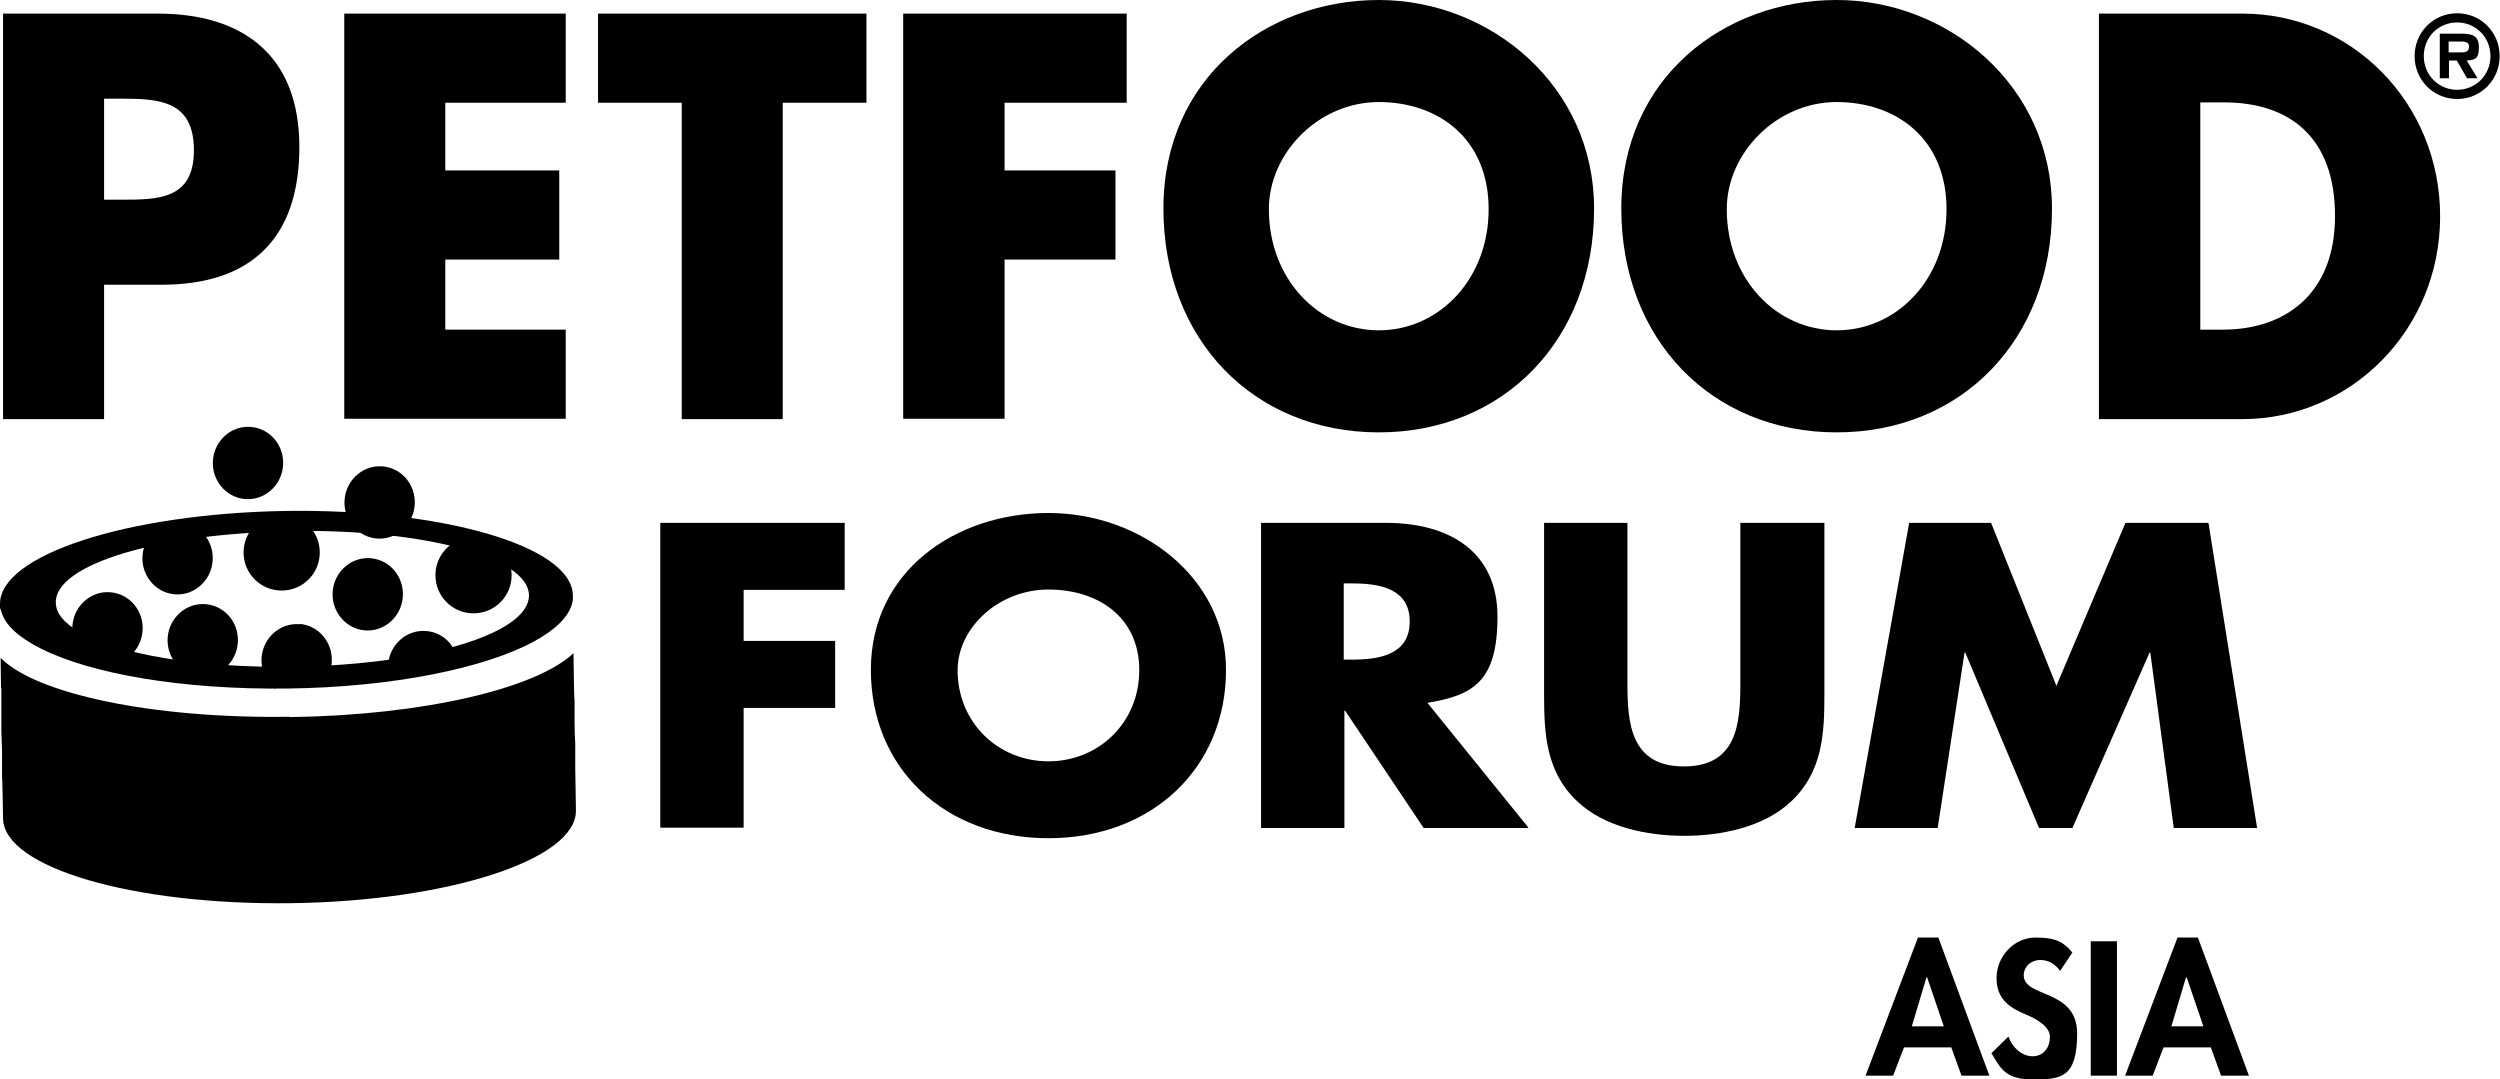
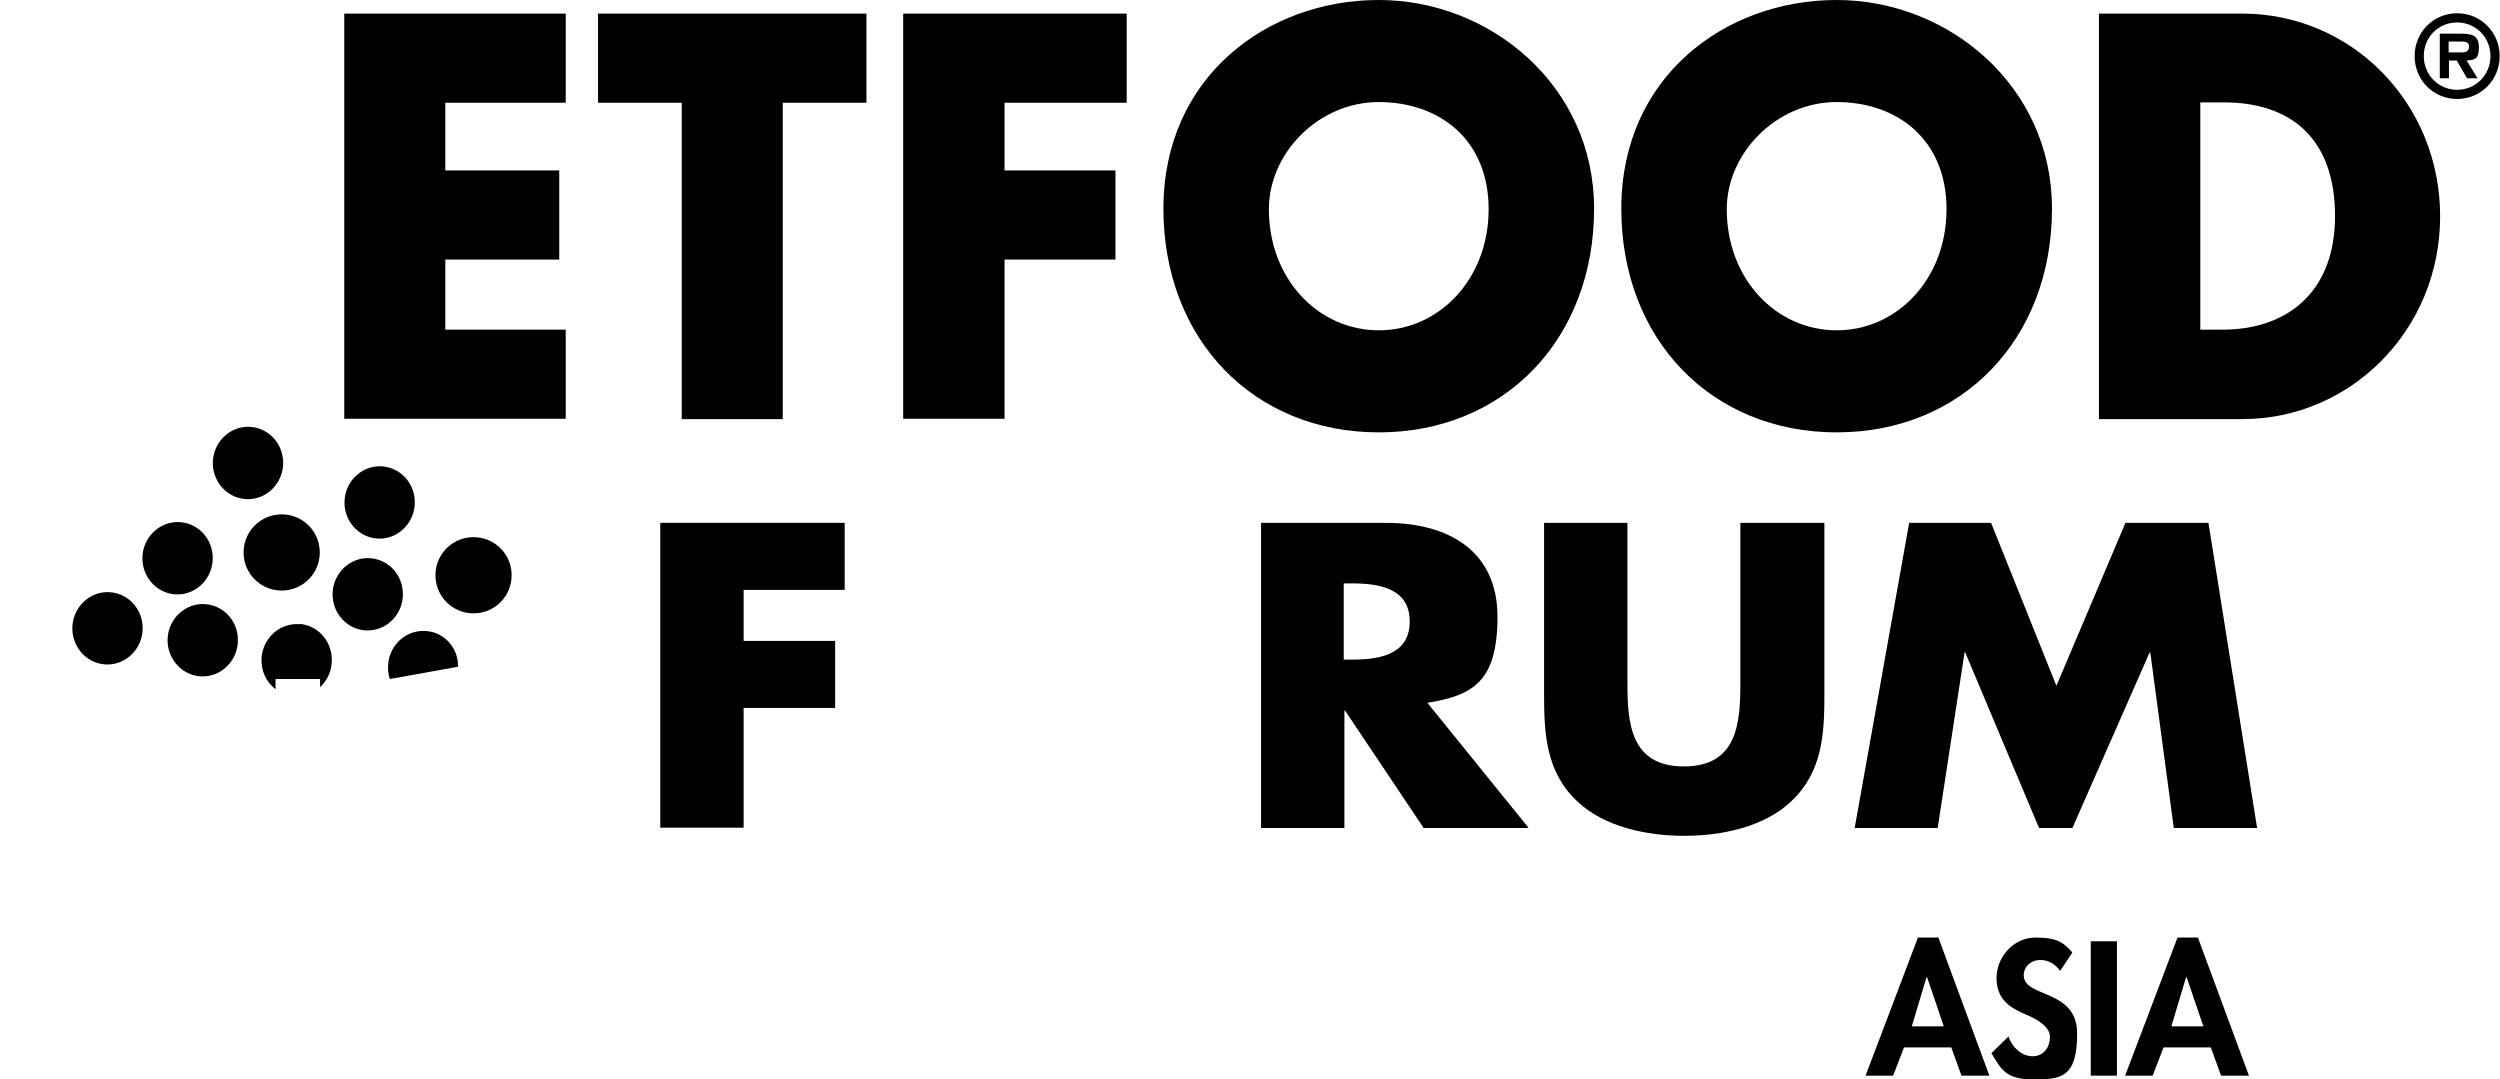
<svg xmlns="http://www.w3.org/2000/svg" id="Layer_1" version="1.1" viewBox="0 0 734.9 317.3">
  <path d="M218.6,173.4v15h26.9v19.7h-26.9v35.2h-24.5v-89.6h54.2v19.7h-29.7Z" />
-   <path d="M360.4,196.9c0,29-21.9,49.5-52.2,49.5s-52.2-20.4-52.2-49.5,25-46.1,52.2-46.1,52.2,19,52.2,46.1ZM281.5,197c0,15.5,12,26.8,26.7,26.8s26.7-11.3,26.7-26.8-12-23.7-26.7-23.7-26.7,11.3-26.7,23.7Z" />
  <path d="M449,243.4h-30.5l-23.1-34.5h-.2v34.5h-24.5v-89.7h36.7c18.6,0,32.8,8.4,32.8,27.6s-7.3,23.1-20.6,25.3l29.7,36.7h0ZM395,193.9h2.4c8,0,17-1.4,17-11.2s-9-11.2-17-11.2h-2.4v22.4h0Z" />
  <path d="M536.3,153.7v50.4c0,11.5-.5,22.9-9.9,31.6-7.9,7.4-20.3,10-31.3,10s-23.4-2.6-31.3-10c-9.4-8.7-9.9-20.1-9.9-31.6v-50.4h24.5v47.2c0,11.6.9,24.4,16.6,24.4s16.6-12.7,16.6-24.4v-47.2h24.5Z" />
  <path d="M561.1,153.7h24.2l19.2,47.9,20.3-47.9h24.4l14.3,89.7h-24.5l-6.9-51.6h-.2l-22.7,51.6h-9.8l-21.7-51.6h-.2l-7.9,51.6h-24.4l16-89.6h0Z" />
-   <path d="M.9,4h45.5c24.6,0,41.6,11.9,41.6,39.2s-14.6,40.5-40.5,40.5h-16.9v39.5H.9V4ZM30.6,58.7h5c10.8,0,21.4,0,21.4-14.5s-9.9-15.2-21.4-15.2h-5s0,29.7,0,29.7Z" />
  <path d="M130.9,30.2v19.9h33.5v26.2h-33.5v20.6h35.4v26.2h-65.1V4h65.1v26.2h-35.4Z" />
  <path d="M230.2,123.2h-29.8V30.2h-24.6V4h78.9v26.2h-24.6v93h0Z" />
  <path d="M295.3,30.2v19.9h32.6v26.2h-32.6v46.8h-29.8V4h65.7v26.2h-36,0Z" />
  <path d="M468.6,61.3c0,38.6-26.6,65.8-63.3,65.8s-63.3-27.2-63.3-65.8S372.4,0,405.3,0s63.3,25.3,63.3,61.3ZM373,61.5c0,20.6,14.6,35.6,32.3,35.6s32.3-15,32.3-35.6-14.6-31.5-32.3-31.5-32.3,15-32.3,31.5Z" />
  <path d="M603.2,61.3c0,38.6-26.6,65.8-63.3,65.8s-63.3-27.2-63.3-65.8S507,0,539.9,0s63.3,25.3,63.3,61.3ZM507.6,61.5c0,20.6,14.6,35.6,32.3,35.6s32.3-15,32.3-35.6-14.6-31.5-32.3-31.5-32.3,15-32.3,31.5Z" />
  <path d="M617,4h42.2c31.9,0,58.1,26.1,58.1,59.6s-26.4,59.6-58.1,59.6h-42.2V4ZM646.8,96.9h6.7c17.8,0,32.9-10.1,32.9-33.4s-13.5-33.4-32.6-33.4h-7v66.7Z" />
  <path d="M69.9,189.1c.5-5.9-3.7-11-9.4-11.5-5.7-.5-10.7,3.9-11.2,9.7s3.7,11,9.4,11.5c5.7.5,10.7-3.9,11.2-9.7" />
  <path d="M134.6,195.9v.8c.5-5.8-3.7-10.8-9.3-11.2-5.7-.5-10.7,3.9-11.2,9.7-.1,1.5,0,3,.5,4.4l20-3.6h0Z" />
  <path d="M88.1,183.5c-5.7-.5-10.7,3.9-11.2,9.7-.3,3.8,1.3,7.3,4.1,9.4v-3h13.1v2.4c1.9-1.8,3.2-4.2,3.4-7.1.5-5.9-3.7-11-9.4-11.5h0Z" />
  <path d="M41.9,185.6c.5-5.9-3.7-11-9.4-11.5-5.7-.5-10.7,3.9-11.2,9.7s3.7,11,9.4,11.5,10.7-3.9,11.2-9.7" />
-   <path d="M85.7,156.1c39-.6,69.7,7.7,69.8,18.9,0,3.5-2.9,6.8-8.1,9.7-11.5,6.4-34.3,10.9-61.2,11.3-27.9.4-51.6-3.7-62.8-10.2-4.5-2.6-7-5.5-7-8.7-.2-11.2,30.3-20.4,69.3-20.9M.1,178.8c0,.3.2.6.3,1,1.1,4,5.2,7.6,11.5,10.8,14.8,7.5,41.8,12.2,72.8,11.8,30.9-.4,57.9-6,72.4-13.9,6.2-3.4,10.1-7.2,11.1-11.2,0-.3.2-.6.2-1,0-.2,0-.4,0-.7,0-.2,0-.4,0-.6-.2-14.4-38.1-25.5-84.6-24.8C37.3,151-.2,163.2,0,177.6c0,.2,0,.4,0,.6,0,.2,0,.4,0,.7" />
-   <path d="M85.1,210.7c-40.5.6-74.6-6.8-84.9-17.3v1.7s.1,7.2.1,7.2H.4c0,0,0,5.9,0,5.9v6.9c0,0,.2,5.5.2,5.5v7.6c.1,0,.3,12.4.3,12.4h0c.2,14.4,38.1,25.5,84.6,24.9s84.1-12.9,83.8-27.3h0c0,0-.2-12.4-.2-12.4v-7.6c-.1,0-.2-5.5-.2-5.5v-6.9c-.1,0-.2-5.8-.2-5.8h0c0,0-.1-7.2-.1-7.2v-.8c-11,10.4-44.2,18.3-83.6,18.8" />
  <path d="M118.4,175.6c.5-5.9-3.7-11-9.4-11.5-5.7-.5-10.7,3.9-11.2,9.7s3.7,11,9.4,11.5,10.7-3.9,11.2-9.7" />
  <path d="M83.2,137c.5-5.9-3.7-11-9.4-11.5-5.7-.5-10.7,3.9-11.2,9.7s3.7,11,9.4,11.5,10.7-3.9,11.2-9.7" />
  <path d="M62.5,165c.5-5.9-3.7-11-9.4-11.5-5.7-.5-10.7,3.9-11.2,9.7s3.7,11,9.4,11.5c5.7.5,10.7-3.9,11.2-9.7" />
  <path d="M121.9,148.6c.5-5.9-3.7-11-9.4-11.5-5.7-.5-10.7,3.9-11.2,9.7s3.7,11,9.4,11.5c5.7.5,10.7-3.9,11.2-9.7" />
  <path d="M82.8,173.6c6.2,0,11.2-5,11.2-11.2s-5-11.2-11.2-11.2-11.2,5-11.2,11.2,5,11.2,11.2,11.2" />
  <path d="M139.2,180.3c6.2,0,11.2-5,11.2-11.2s-5-11.2-11.2-11.2-11.2,5-11.2,11.2,5,11.2,11.2,11.2" />
  <path d="M559.7,307.9l-3.2,8.3h-8.1l15.4-40.6h6l15,40.6h-8.2l-3-8.3h-13.7ZM566.3,287.3h0l-4.3,14.4h9.4l-4.9-14.4h0Z" />
  <path d="M605.6,285.4c-1.5-2-3.3-3.2-5.9-3.2s-4.8,1.9-4.8,4.5c0,6.7,15.7,3.9,15.7,17.1s-4.9,13.5-13,13.5-9.4-3.1-12.2-7.7l5-4.9c1,3,3.8,5.8,7.1,5.8s5.1-2.7,5.1-5.7-3.8-5.2-6.9-6.5c-5.1-2.1-8.8-4.7-8.8-10.8s4.9-11.9,11.5-11.9,8.4,1.7,10.8,4.4l-3.6,5.4h0Z" />
  <path d="M622.3,316.2h-7.7v-39.5h7.7v39.5Z" />
  <path d="M636,307.9l-3.2,8.3h-8.1l15.4-40.6h6l15,40.6h-8.2l-3-8.3h-13.7ZM642.6,287.3h0l-4.3,14.4h9.4l-4.9-14.4h0Z" />
  <path d="M709.8,16.5c0-7,5.5-12.6,12.5-12.6s12.5,5.6,12.5,12.6-5.5,12.6-12.5,12.6-12.5-5.6-12.5-12.6ZM712.5,16.5c0,5.6,4.4,9.9,9.8,9.9s9.8-4.3,9.8-9.9-4.4-9.9-9.8-9.9-9.8,4.2-9.8,9.9ZM728.2,23h-3l-3-5.2h-2.3v5.2h-2.7v-13.1h6.4c3,0,5.1.5,5.1,4s-1.2,3.7-3.6,3.9l3.2,5.2h0ZM723.5,15.4c1.5,0,2.3-.3,2.3-1.8s-1.8-1.4-3-1.4h-3v3.2h3.7Z" />
</svg>